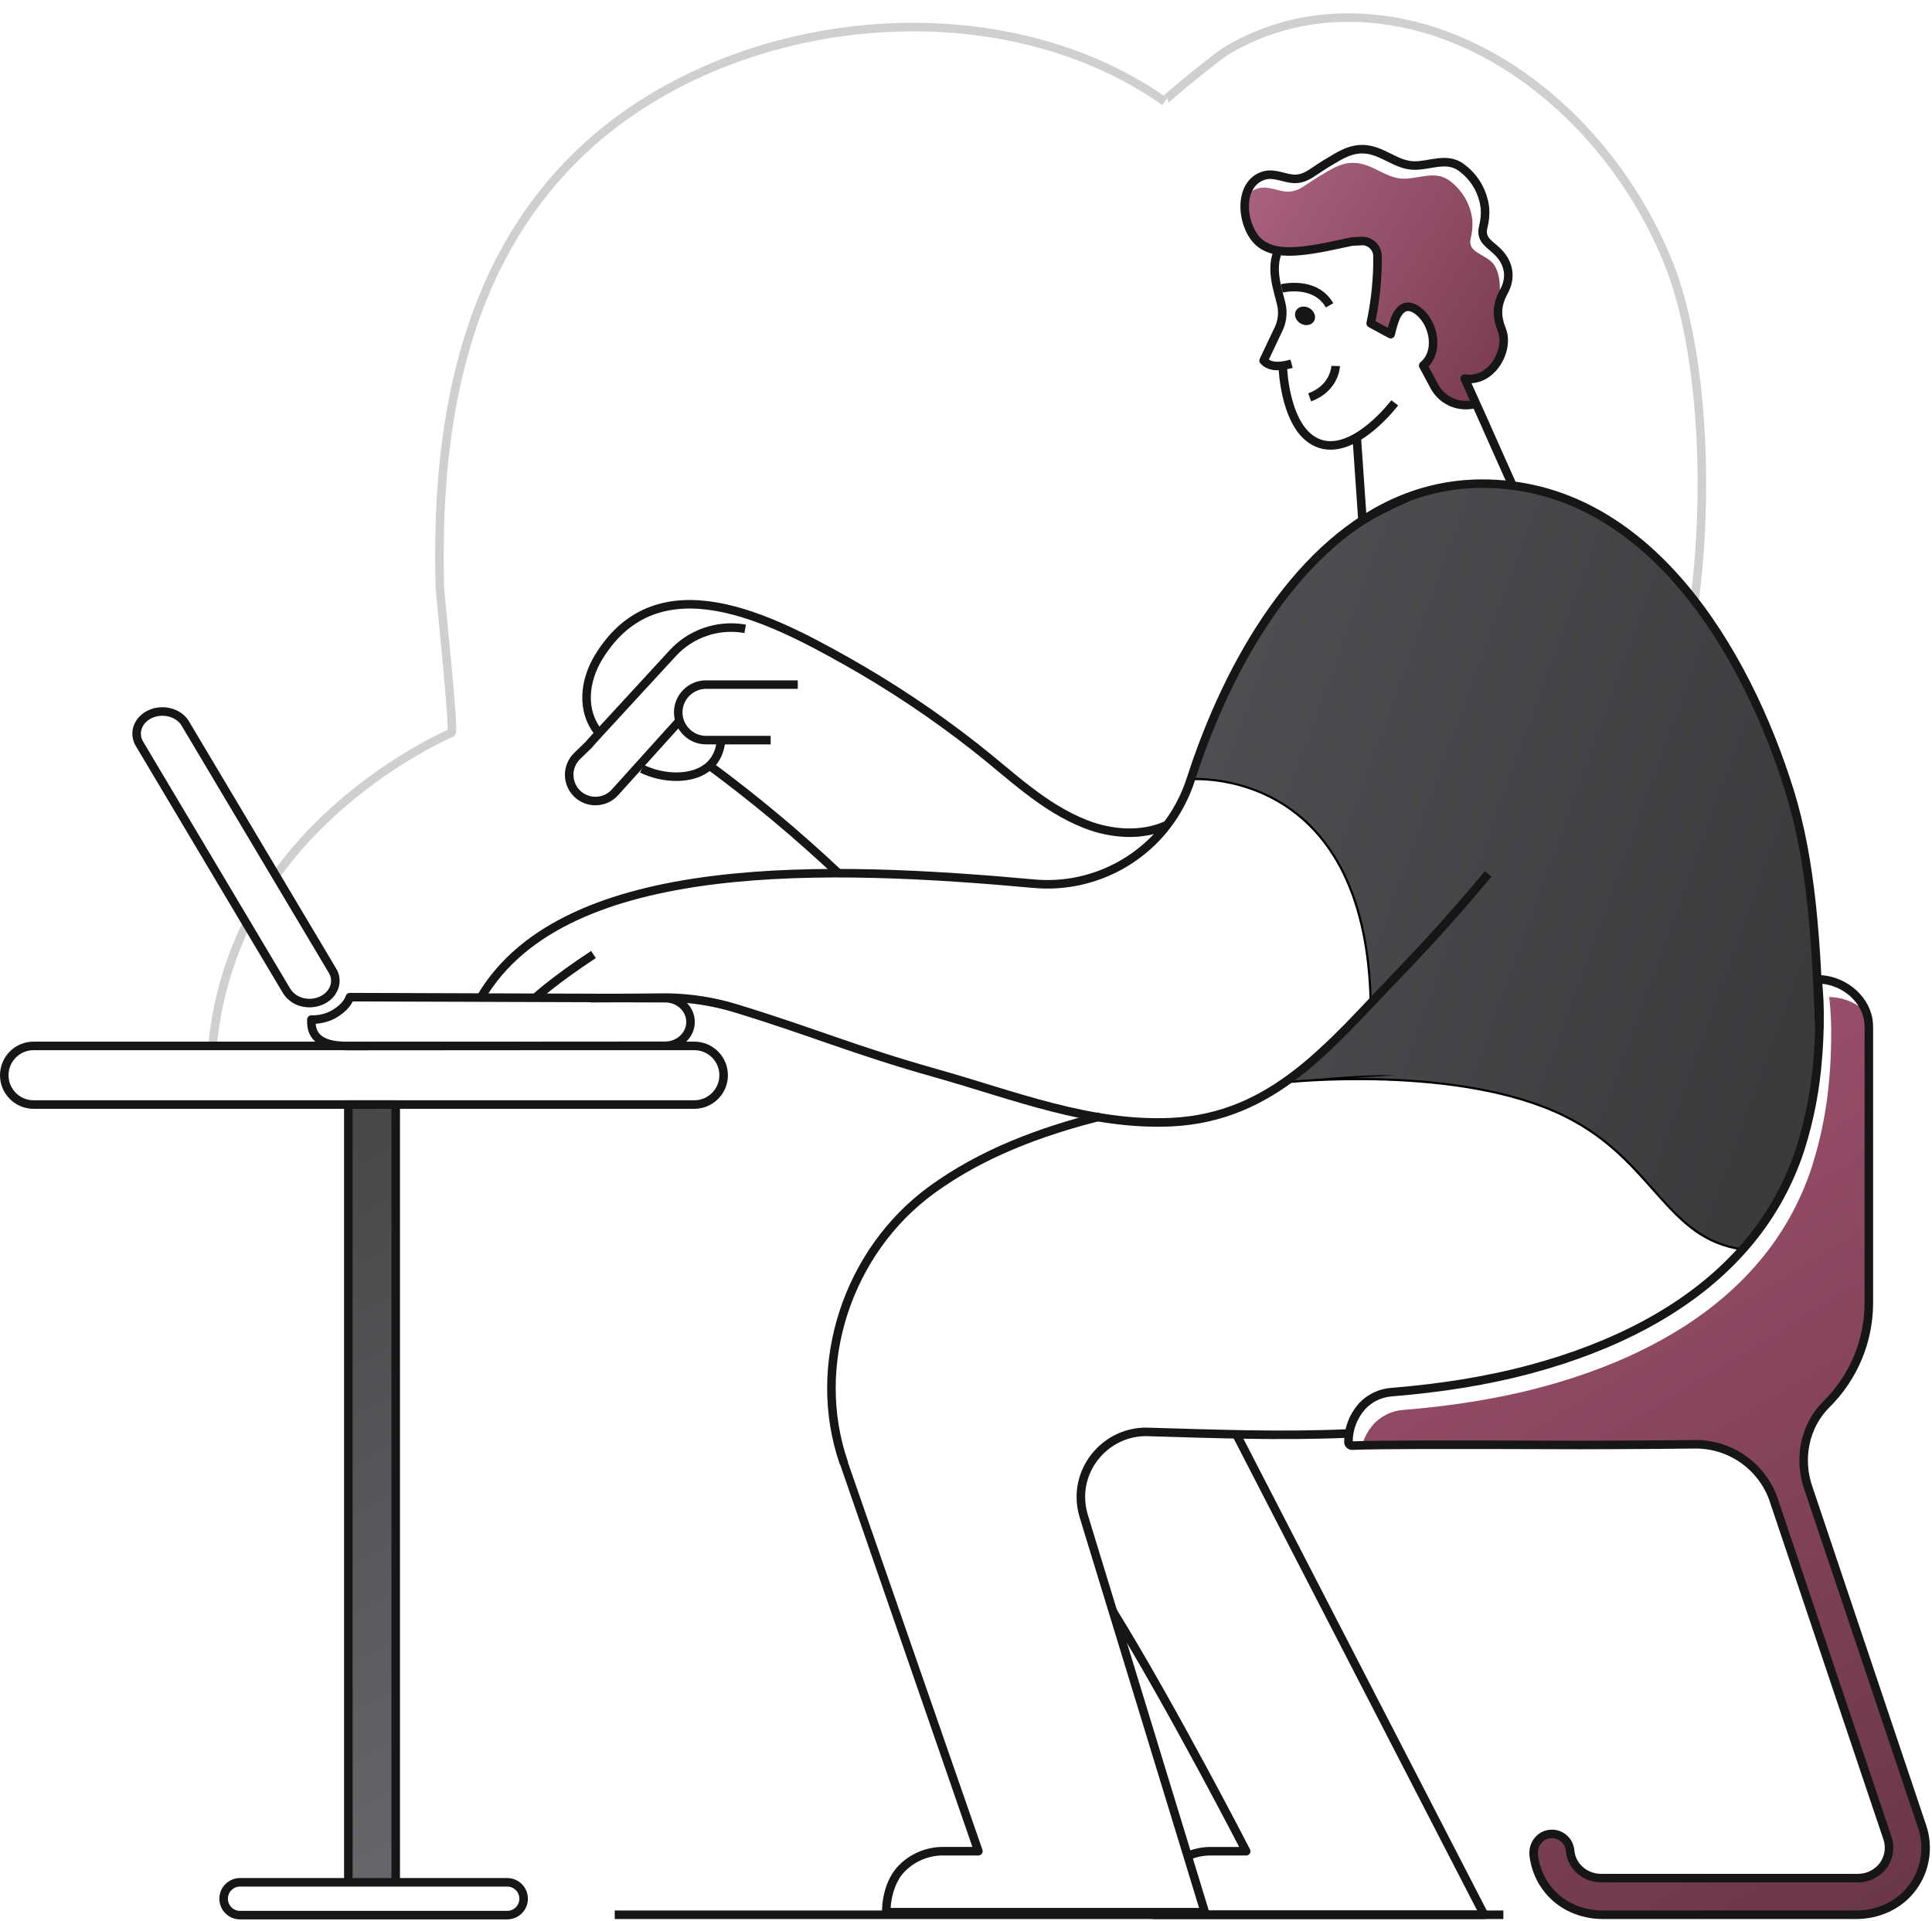
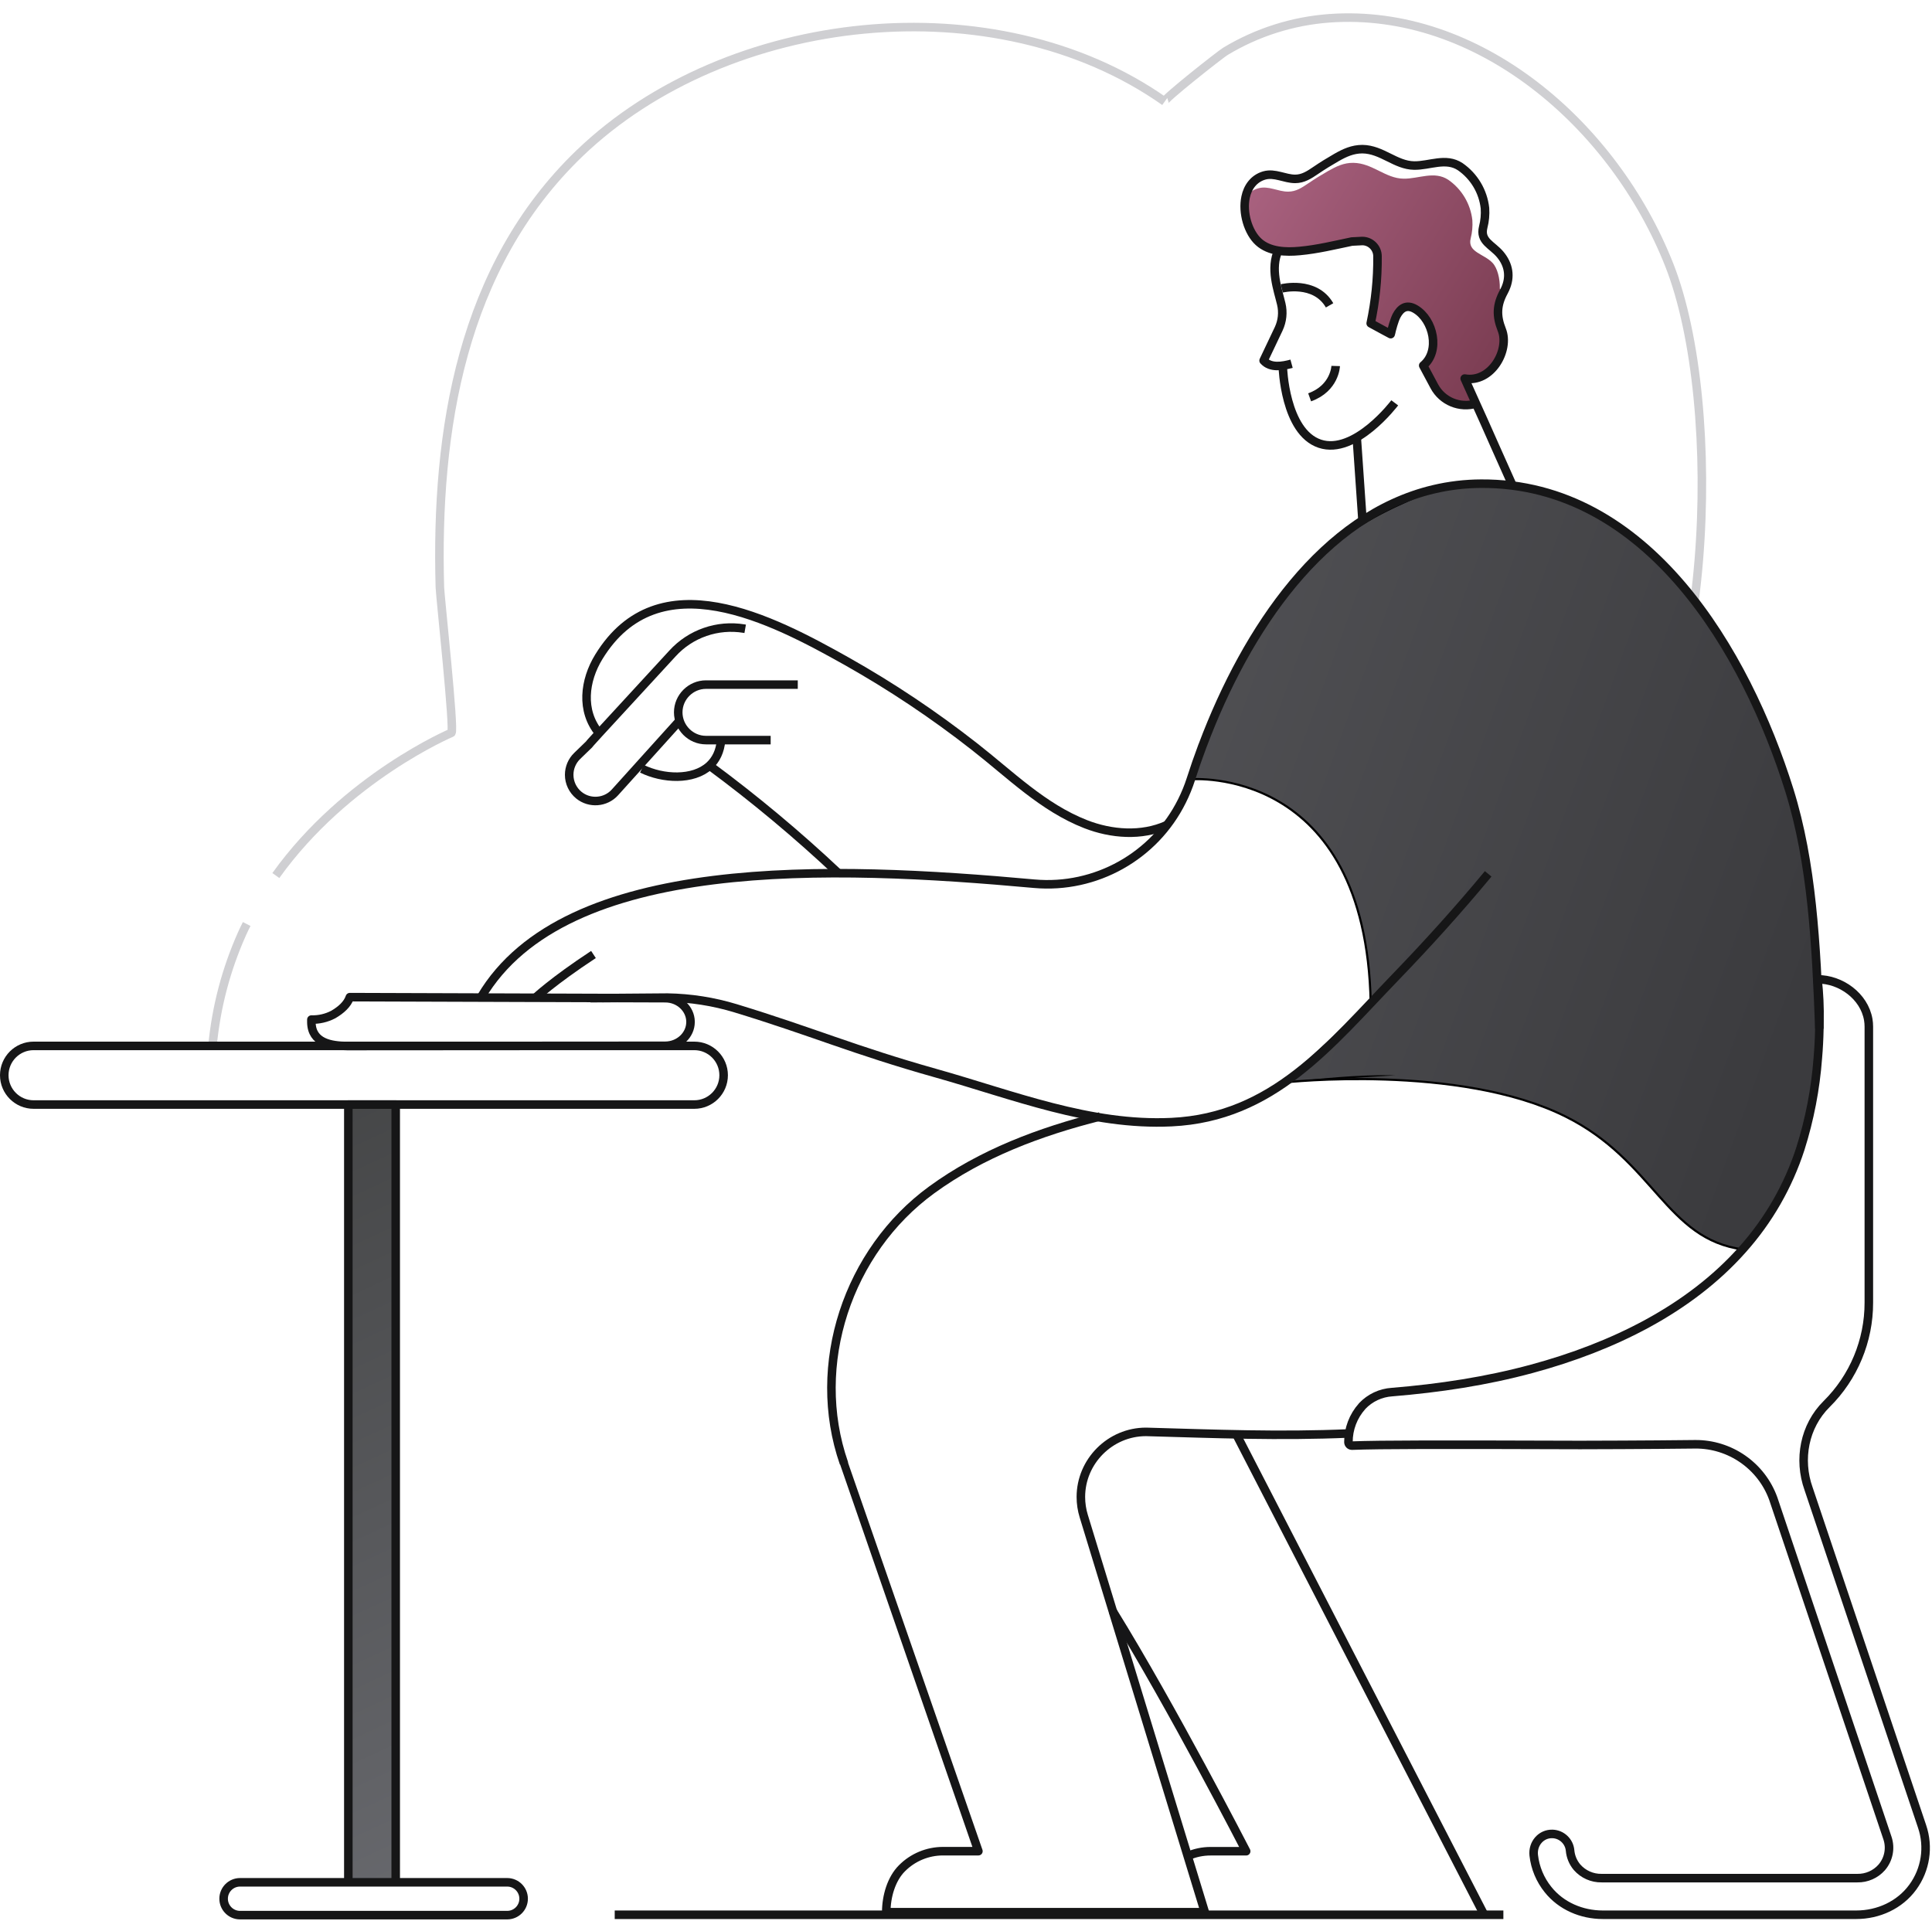
<svg xmlns="http://www.w3.org/2000/svg" width="100%" height="100%" viewBox="0 0 905 900" version="1.1" xml:space="preserve" style="fill-rule:evenodd;clip-rule:evenodd;">
  <path d="M129.21,410.165c32.91,-46 82.23,-66.85 82.23,-66.85c1.61,-0.67 -5.25,-63.69 -5.39,-68.16c-2.08,-73.62 10.13,-150.22 65.47,-203.38c69.18,-66.41 194.7,-80.17 274.06,-24.22c-1,-0.74 26.11,-22.11 28.4,-23.48c14.811,-8.939 31.526,-14.254 48.78,-15.51c69.44,-5 133.12,49.56 159.17,115.56c26.05,66 20.07,216.38 -27.72,259.75" style="fill:none;fill-rule:nonzero;stroke:#cfcfd2;stroke-width:4px;" />
  <path d="M99.54,489.965c1.71,-18.118 6.369,-35.835 13.79,-52.45c0.707,-1.58 1.447,-3.127 2.22,-4.64" style="fill:none;fill-rule:nonzero;stroke:#cfcfd2;stroke-width:4px;" />
  <path d="M185.36,681.405c-8,-7.27 -15.41,-14.67 -22.2,-22.11" style="fill-rule:nonzero;stroke:#ccdde2;stroke-width:1px;" />
  <path d="M852,465.195c0.06,5 0,10.1 -0.24,15.21c-1.42,31.61 -8.19,64.28 -25.11,90.9c-3.08,4.911 -6.516,9.591 -10.28,14c-36,-4.75 -41.37,-41.47 -83,-62.23c-49.87,-24.93 -131.53,-16 -131.53,-16l40.23,-37.11c-2.15,-111.76 -84.2,-104.9 -84.2,-104.9l-4.17,10.21c3.167,-9.247 6.37,-17.87 9.61,-25.87l0.18,-0.42c38,-94.38 77.37,-106.08 108,-119.71c7.317,-1.738 14.809,-2.631 22.33,-2.66c78.31,-0.42 124.27,79.33 144.37,143.53c5,16 12.69,50.22 13.72,88.7c0.02,2.06 0.09,4.21 0.09,6.35Z" style="fill:url(#_Linear1);fill-rule:nonzero;stroke:#000;stroke-width:1px;stroke-linejoin:round;stroke-miterlimit:2;" />
-   <path d="M896,884.075c-6.08,8.37 -16.11,12.93 -26.45,12.93l-118.8,-0c-9.227,0.131 -18.092,-3.645 -24.39,-10.39c-0.06,-0 0,-0 0,-0c-0.422,-0.428 -0.817,-0.882 -1.18,-1.36c-3.722,-4.611 -6.051,-10.191 -6.71,-16.08c-0.6,-5.41 3.42,-10.22 8.86,-10c4.243,0.164 7.75,3.473 8.16,7.7c0,0.43 0.09,0.85 0.15,1.27c0.44,2.44 1.513,4.723 3.11,6.62c2.861,3.381 7.123,5.266 11.55,5.11l119.76,-0c4.336,0.074 8.494,-1.754 11.37,-5c3.258,-3.77 4.293,-8.993 2.72,-13.72l-53.49,-159.05c-0.437,-1.22 -0.954,-2.41 -1.55,-3.56c-6.4,-13.521 -20.152,-22.115 -35.11,-21.94c-22.52,0.27 -51.11,0.33 -53.8,0.33c-59.93,-0.22 -87.2,-0.22 -102.2,0.18c1.029,-3.686 2.89,-7.087 5.44,-9.94c2.55,-2.854 0.06,-0.06 0.06,-0.09c3.657,-3.898 8.666,-6.256 14,-6.59c22.22,-1.82 44.22,-5.14 65.59,-10.94c37.71,-10.22 73.68,-27.75 98.67,-55.94c12.164,-13.646 21.359,-29.672 27,-47.06c4.378,-13.807 7.137,-28.076 8.22,-42.52c0.387,-4.56 0.627,-9.154 0.72,-13.78l0,-0.21c0,-1.06 0.06,-2.15 0.06,-3.21c0.136,-6.59 -0.165,-13.181 -0.9,-19.73c6.528,0.051 12.786,2.642 17.44,7.22c0.408,1.077 0.71,2.193 0.9,3.33c0.181,1.077 0.271,2.167 0.27,3.26l0,129.35c0.022,17.838 -7.111,34.961 -19.79,47.51c-10.4,10.3 -13.36,25.93 -8.43,39.68l53.16,158.18c3.257,9.623 1.608,20.255 -4.41,28.44Z" style="fill:url(#_Linear2);fill-rule:nonzero;" />
  <path d="M163.17,880.085l-0,-362.63l22.19,-0l0,362.78l-22.19,-0.15Z" style="fill:url(#_Linear3);fill-rule:nonzero;" />
  <path d="M601.85,507.025c15.89,-1.69 34.27,-3.69 51.92,-3.29" style="fill-rule:nonzero;" />
  <path d="M515.29,523.045c-28.14,7.1 -55.52,17.35 -78.88,34.39c-39.2,28.56 -57.12,81.84 -41.1,128c0,0.06 63,181.79 63,181.79l-16.58,-0c-7.214,-0.003 -14.139,2.879 -19.22,8c-4.93,4.9 -7.36,13.07 -7.36,20.57l149.23,-0l-56.71,-185.5c-0.903,-2.919 -1.362,-5.956 -1.362,-9.011c0,-16.726 13.764,-30.49 30.49,-30.49c0.044,0 0.088,0 0.132,0.001c32.31,0.91 62.32,2.15 95,0.73" style="fill:none;fill-rule:nonzero;stroke:#161617;stroke-width:4px;stroke-linejoin:round;stroke-miterlimit:2;" />
  <path d="M852.23,481.915l0,-0.2c-1.45,-39 -3.41,-77.48 -14.08,-111.6c-20.1,-64.2 -66.06,-143.95 -144.37,-143.53c-7.521,0.029 -15.013,0.922 -22.33,2.66c-51.62,12.27 -87.47,65.16 -108,119.71l-0.18,0.42c-1.96,5.233 -3.773,10.453 -5.44,15.66c-1.13,3.504 -2.524,6.917 -4.17,10.21c-12.844,25.882 -40.401,41.317 -69.18,38.75c-94.8,-8.62 -219.74,-13.54 -259.09,53.07" style="fill:none;fill-rule:nonzero;stroke:#161617;stroke-width:4px;stroke-linejoin:round;stroke-miterlimit:2;" />
  <path d="M697.1,409.375c-13.8,16.66 -28.33,32.75 -43.35,48.31c-30.75,31.88 -57.28,65.74 -105,68c-38.07,1.83 -74.31,-12.78 -110.31,-22.91c-38.51,-10.83 -58,-19.49 -93.89,-30.43c-10.336,-3.139 -21.059,-4.822 -31.86,-5l-36.13,0.28" style="fill:none;fill-rule:nonzero;stroke:#161617;stroke-width:4px;stroke-linejoin:round;stroke-miterlimit:2;" />
  <path d="M556.18,869.565c3.44,-1.543 7.17,-2.334 10.94,-2.32l16.62,-0c-0,-0 -34.74,-67.53 -62.52,-112.48" style="fill:none;fill-rule:nonzero;stroke:#161617;stroke-width:4px;stroke-linejoin:round;stroke-miterlimit:2;" />
-   <path d="M579,671.675l116.2,225.33l-155.28,-0" style="fill:none;fill-rule:nonzero;stroke:#161617;stroke-width:4px;stroke-linejoin:round;stroke-miterlimit:2;" />
+   <path d="M579,671.675l116.2,225.33" style="fill:none;fill-rule:nonzero;stroke:#161617;stroke-width:4px;stroke-linejoin:round;stroke-miterlimit:2;" />
  <path d="M896,884.075c-6.08,8.37 -16.11,12.93 -26.45,12.93l-118.8,-0c-9.85,-0 -19.46,-4.08 -25.6,-11.78c-3.722,-4.611 -6.051,-10.191 -6.71,-16.08c-0.6,-5.41 3.42,-10.22 8.86,-10c4.243,0.164 7.75,3.473 8.16,7.7c0.243,2.903 1.383,5.661 3.26,7.89c2.902,3.327 7.136,5.2 11.55,5.11l119.79,-0c4.336,0.074 8.494,-1.754 11.37,-5c3.258,-3.77 4.293,-8.993 2.72,-13.72l-53.49,-159.02c-5.538,-15.395 -20.3,-25.664 -36.66,-25.5c-22.52,0.27 -51.11,0.33 -53.8,0.33c-66.73,-0.21 -93,-0.21 -106.92,0.3c-0.901,-0.006 -1.64,-0.749 -1.64,-1.65c-0,-0.004 -0,-0.007 0,-0.01c-0.02,-6.172 2.247,-12.138 6.36,-16.74c0.033,-0.024 0.054,-0.06 0.06,-0.1c3.662,-3.889 8.669,-6.242 14,-6.58c22.22,-1.82 44.22,-5.14 65.59,-10.94c37.71,-10.22 73.68,-27.75 98.67,-55.94c12.164,-13.646 21.359,-29.672 27,-47.06c4.366,-13.802 7.115,-28.064 8.19,-42.5c0.393,-4.574 0.633,-9.167 0.72,-13.78l0,-0.22c0,-1.05 0.06,-2.14 0.06,-3.2c0.136,-6.59 -0.165,-13.181 -0.9,-19.73c10.88,-0.06 21.85,7.85 23.75,18.89c0.181,1.077 0.271,2.167 0.27,3.26l0,129.33c0.022,17.838 -7.111,34.961 -19.79,47.51c-10.4,10.3 -13.36,25.93 -8.43,39.68l53.16,158.18c3.274,9.613 1.648,20.244 -4.35,28.44Z" style="fill:none;fill-rule:nonzero;stroke:#161617;stroke-width:4px;stroke-linejoin:round;stroke-miterlimit:2;" />
  <path d="M338.97,503.705l0,0.01c0,7.577 -6.152,13.73 -13.73,13.73l-309.51,-0c-7.578,-0 -13.73,-6.153 -13.73,-13.73l-0,-0.01c-0,-7.578 6.152,-13.73 13.73,-13.73l309.51,-0c7.578,-0 13.73,6.152 13.73,13.73Z" style="fill:none;stroke:#161617;stroke-width:4px;stroke-linejoin:round;stroke-miterlimit:2;" />
  <path d="M245.28,889.495c-0,4.244 -3.446,7.69 -7.69,7.69l-125.15,-0c-4.244,-0 -7.69,-3.446 -7.69,-7.69c0,-4.245 3.446,-7.69 7.69,-7.69l125.15,-0c4.244,-0 7.69,3.445 7.69,7.69Z" style="fill:none;stroke:#161617;stroke-width:4px;stroke-linejoin:round;stroke-miterlimit:2;" />
  <path d="M145.86,477.645l0,1.38c0.2,9.49 9.13,10.94 16.83,11l148.86,-0.1c6.52,-0 11.9,-5 11.91,-11.14l-0,-0.26c-0.12,-6 -5.36,-10.89 -11.8,-10.9c-0,-0 -83.28,-0.3 -147.78,-0.49c-1.16,3.38 -4.1,6 -7.77,8.14c-3.157,1.655 -6.687,2.471 -10.25,2.37Z" style="fill:none;fill-rule:nonzero;stroke:#161617;stroke-width:4px;stroke-linejoin:round;stroke-miterlimit:2;" />
-   <path d="M64,343.945c0.031,1.58 0.483,3.123 1.31,4.47l69,115.89c1.805,2.816 4.707,4.753 8,5.34c2.757,0.543 5.614,0.233 8.19,-0.89c4.23,-1.88 6.67,-5.67 6.59,-9.51c-0.015,-0.483 -0.065,-0.965 -0.15,-1.44c-0.212,-1.059 -0.605,-2.074 -1.16,-3l-69,-115.89c-3,-5.07 -10.34,-7.06 -16.24,-4.45c-4.21,1.84 -6.65,5.63 -6.54,9.48Z" style="fill:none;fill-rule:nonzero;stroke:#161617;stroke-width:4px;stroke-linejoin:round;stroke-miterlimit:2;" />
  <path d="M250.58,467.625c-0,-0 8.31,-7.91 27.42,-20.47" style="fill:none;fill-rule:nonzero;stroke:#161617;stroke-width:4px;stroke-linejoin:round;stroke-miterlimit:2;" />
  <path d="M318.34,337.625l-30.29,33.59c-4.355,4.832 -11.831,5.412 -16.88,1.31c-2.875,-2.334 -4.548,-5.847 -4.548,-9.55c0,-3.331 1.354,-6.524 3.748,-8.84l5.54,-5.36c0.21,-0.3 0.45,-0.57 0.69,-0.85l4,-4.41l34.4,-37.38c8.474,-9.314 21.129,-13.704 33.55,-11.64l0.51,0.09" style="fill:none;fill-rule:nonzero;stroke:#161617;stroke-width:4px;stroke-linejoin:round;stroke-miterlimit:2;" />
  <path d="M361,346.715l-30.3,-0c-7.132,-0 -13,-5.869 -13,-13c0,-7.132 5.868,-13 13,-13l43,-0" style="fill:none;fill-rule:nonzero;stroke:#161617;stroke-width:4px;stroke-linejoin:round;stroke-miterlimit:2;" />
  <path d="M337.77,346.715c-0.42,5.31 -2.45,9.24 -5.44,12c-7.7,7 -21.82,6.23 -31.64,1.42" style="fill:none;fill-rule:nonzero;stroke:#161617;stroke-width:4px;stroke-linejoin:round;stroke-miterlimit:2;" />
  <path d="M280.65,343.495c-8.71,-10.49 -6.92,-24.75 -0.15,-35.78c27.95,-45.64 81.23,-17.53 116.26,2.14c20.853,11.765 40.786,25.09 59.63,39.86c16.68,13 32.12,28.56 52.16,36.38c12,4.69 26.17,5.81 38.11,0.4" style="fill:none;fill-rule:nonzero;stroke:#161617;stroke-width:4px;stroke-linejoin:round;stroke-miterlimit:2;" />
  <path d="M332.33,358.635c21.137,15.601 41.319,32.454 60.44,50.47" style="fill:none;fill-rule:nonzero;stroke:#161617;stroke-width:4px;stroke-linejoin:round;stroke-miterlimit:2;" />
  <path d="M589.51,113.295c5.06,4.62 12.83,4.87 19.26,4.25c8.22,-0.75 16.36,-2.74 24.41,-4.42l4.89,-0.25l0.07,-0c3.89,0.038 7.07,3.249 7.07,7.139c0,0.024 0,0.047 0,0.071c0.112,10.553 -0.942,21.087 -3.14,31.41l9.37,5.07c1.21,-3.38 -0.15,-8.25 2.72,-8.62c1.84,-3.43 4.58,-5.66 8.88,-3.11c8.42,5 11.74,19.69 3.63,26.42l5.2,9.72c3.723,6.999 11.953,10.419 19.54,8.12l-5.31,-11.74c12.46,2.21 21.18,-13.34 17.38,-22.83c-2.59,-6.52 -2.46,-11.59 1,-17.93c0.23,-0.43 -2.12,-1 -1.92,-1.44c0.12,-4.65 -1.17,-9.63 -3.41,-12c-3.94,-4.24 -11.87,-5 -10.25,-11.44c0.72,-2.803 0.986,-5.703 0.79,-8.59c-0.855,-7.634 -4.976,-14.536 -11.29,-18.91c-6.56,-4.31 -13.9,-0.4 -20.91,-0.51c-8.51,-0.09 -14.61,-7.31 -23.53,-7.42c-4.44,-0.07 -8,1.66 -11.8,3.81c-3.18,1.83 -6.31,3.74 -9.35,5.81c-3.04,2.07 -5.74,3.86 -9.37,3.87c-4.73,0.06 -9.3,-2.94 -14.06,-1.54c-2.406,0.647 -4.523,2.093 -6,4.1c-1.51,7.38 1.22,16.51 6.13,20.96Z" style="fill:url(#_Linear4);fill-rule:nonzero;" />
  <path d="M708.52,227.445c-2.2,-4.87 -5.16,-11.49 -8,-17.92c-3.99,-8.98 -7.8,-17.62 -9.13,-20.43l-5.29,-11.76c12.46,2.21 21.18,-13.34 17.38,-22.83c-2.59,-6.52 -2.46,-11.59 1,-17.93c0.23,-0.43 0.42,-0.85 0.62,-1.27c2.57,-5.67 1.66,-11.29 -2.38,-16.11c-3.83,-4.56 -9.6,-6.16 -7.94,-12.81c0.746,-2.887 1.023,-5.875 0.82,-8.85c-0.872,-7.852 -5.106,-14.952 -11.6,-19.45c-6.74,-4.47 -14.33,-0.42 -21.59,-0.53c-8.74,-0.13 -15.05,-7.57 -24.22,-7.68c-4.59,-0 -8.29,1.71 -12.19,3.93c-3.28,1.89 -6.53,3.88 -9.63,6c-3.1,2.12 -6,4 -9.68,4c-4.88,-0 -9.59,-3 -14.47,-1.6c-4.88,1.4 -7.78,5.44 -8.74,10.12c-1.56,7.34 1.17,16.51 6.08,21c5.06,4.62 12.83,4.87 19.26,4.25c8.22,-0.75 16.36,-2.74 24.41,-4.42l4.89,-0.25l0.07,-0c3.89,0.038 7.07,3.249 7.07,7.139c0,0.024 0,0.047 0,0.071c0.112,10.553 -0.992,21.037 -3.19,31.36l6.16,3.35l3.21,1.72c0.61,-2.605 1.549,-6.214 2.72,-8.62c1.84,-3.43 4.59,-5.66 8.88,-3.11c8.42,5 11.74,19.69 3.63,26.42l5.2,9.72c3.723,6.999 11.953,10.419 19.54,8.12" style="fill:none;fill-rule:nonzero;stroke:#161617;stroke-width:4px;stroke-linejoin:round;stroke-miterlimit:2;" />
  <path d="M600.41,135.105c0,-0 15.59,-3.88 22.4,7.94" style="fill:none;fill-rule:nonzero;stroke:#161617;stroke-width:4px;stroke-linejoin:round;stroke-miterlimit:2;" />
  <path d="M605,170.395c-4.2,1.15 -9.85,2.18 -13.09,-1.48l7.06,-14.86c1.714,-3.644 2.137,-7.764 1.2,-11.68c-1.54,-6.59 -5.39,-16.6 -1.26,-25.29" style="fill:none;fill-rule:nonzero;stroke:#161617;stroke-width:4px;stroke-linejoin:round;stroke-miterlimit:2;" />
-   <path d="M607.132,145.441c1.182,-1.962 4.015,-2.426 6.322,-1.035c2.306,1.39 3.219,4.112 2.037,6.073c-1.183,1.962 -4.015,2.426 -6.322,1.035c-2.307,-1.39 -3.22,-4.112 -2.037,-6.073Z" style="fill:#161617;" />
  <path d="M638.24,244.035l-2.7,-39.06" style="fill:none;fill-rule:nonzero;stroke:#161617;stroke-width:4px;stroke-linejoin:round;stroke-miterlimit:2;" />
  <path d="M651.44,156.545l0,-1.09c0.02,-0.387 0.02,-0.774 0,-1.16" style="fill:none;fill-rule:nonzero;stroke:#161617;stroke-width:4px;stroke-linejoin:round;stroke-miterlimit:2;" />
  <path d="M625.67,171.455c0,-0 -0.31,10.4 -12.2,14.68" style="fill:none;fill-rule:nonzero;stroke:#161617;stroke-width:4px;stroke-linejoin:round;stroke-miterlimit:2;" />
  <path d="M653.33,188.715c0,-0 -18.58,24.68 -35.09,19.15c-16.51,-5.53 -17.35,-36.08 -17.35,-36.08" style="fill:none;fill-rule:nonzero;stroke:#161617;stroke-width:4px;stroke-linejoin:round;stroke-miterlimit:2;" />
  <path d="M163.17,880.085l-0,-362.63l22.19,-0l0,362.78" style="fill:none;fill-rule:nonzero;stroke:#161617;stroke-width:4px;stroke-linejoin:round;stroke-miterlimit:2;" />
  <path d="M287.95,897.005l416.27,-0" style="fill:none;fill-rule:nonzero;stroke:#161617;stroke-width:4px;stroke-linejoin:round;stroke-miterlimit:2;" />
  <defs>
    <linearGradient id="_Linear1" x1="0" y1="0" x2="1" y2="0" gradientUnits="userSpaceOnUse" gradientTransform="matrix(483.022,172,-172,483.022,369,280.715)">
      <stop offset="0" style="stop-color:#5b5b5f;stop-opacity:1" />
      <stop offset="1" style="stop-color:#3b3b3e;stop-opacity:1" />
    </linearGradient>
    <linearGradient id="_Linear2" x1="0" y1="0" x2="1" y2="0" gradientUnits="userSpaceOnUse" gradientTransform="matrix(274,454.293,-454.293,274,665,442.715)">
      <stop offset="0" style="stop-color:#a85575;stop-opacity:1" />
      <stop offset="1" style="stop-color:#663546;stop-opacity:1" />
    </linearGradient>
    <linearGradient id="_Linear3" x1="0" y1="0" x2="1" y2="0" gradientUnits="userSpaceOnUse" gradientTransform="matrix(167,362.78,-362.78,167,120,517.455)">
      <stop offset="0" style="stop-color:#444546;stop-opacity:1" />
      <stop offset="1" style="stop-color:#6a6b70;stop-opacity:1" />
    </linearGradient>
    <linearGradient id="_Linear4" x1="0" y1="0" x2="1" y2="0" gradientUnits="userSpaceOnUse" gradientTransform="matrix(191.78,117,-117,191.78,521.22,51.715)">
      <stop offset="0" style="stop-color:#c07496;stop-opacity:1" />
      <stop offset="1" style="stop-color:#793b50;stop-opacity:1" />
    </linearGradient>
  </defs>
</svg>